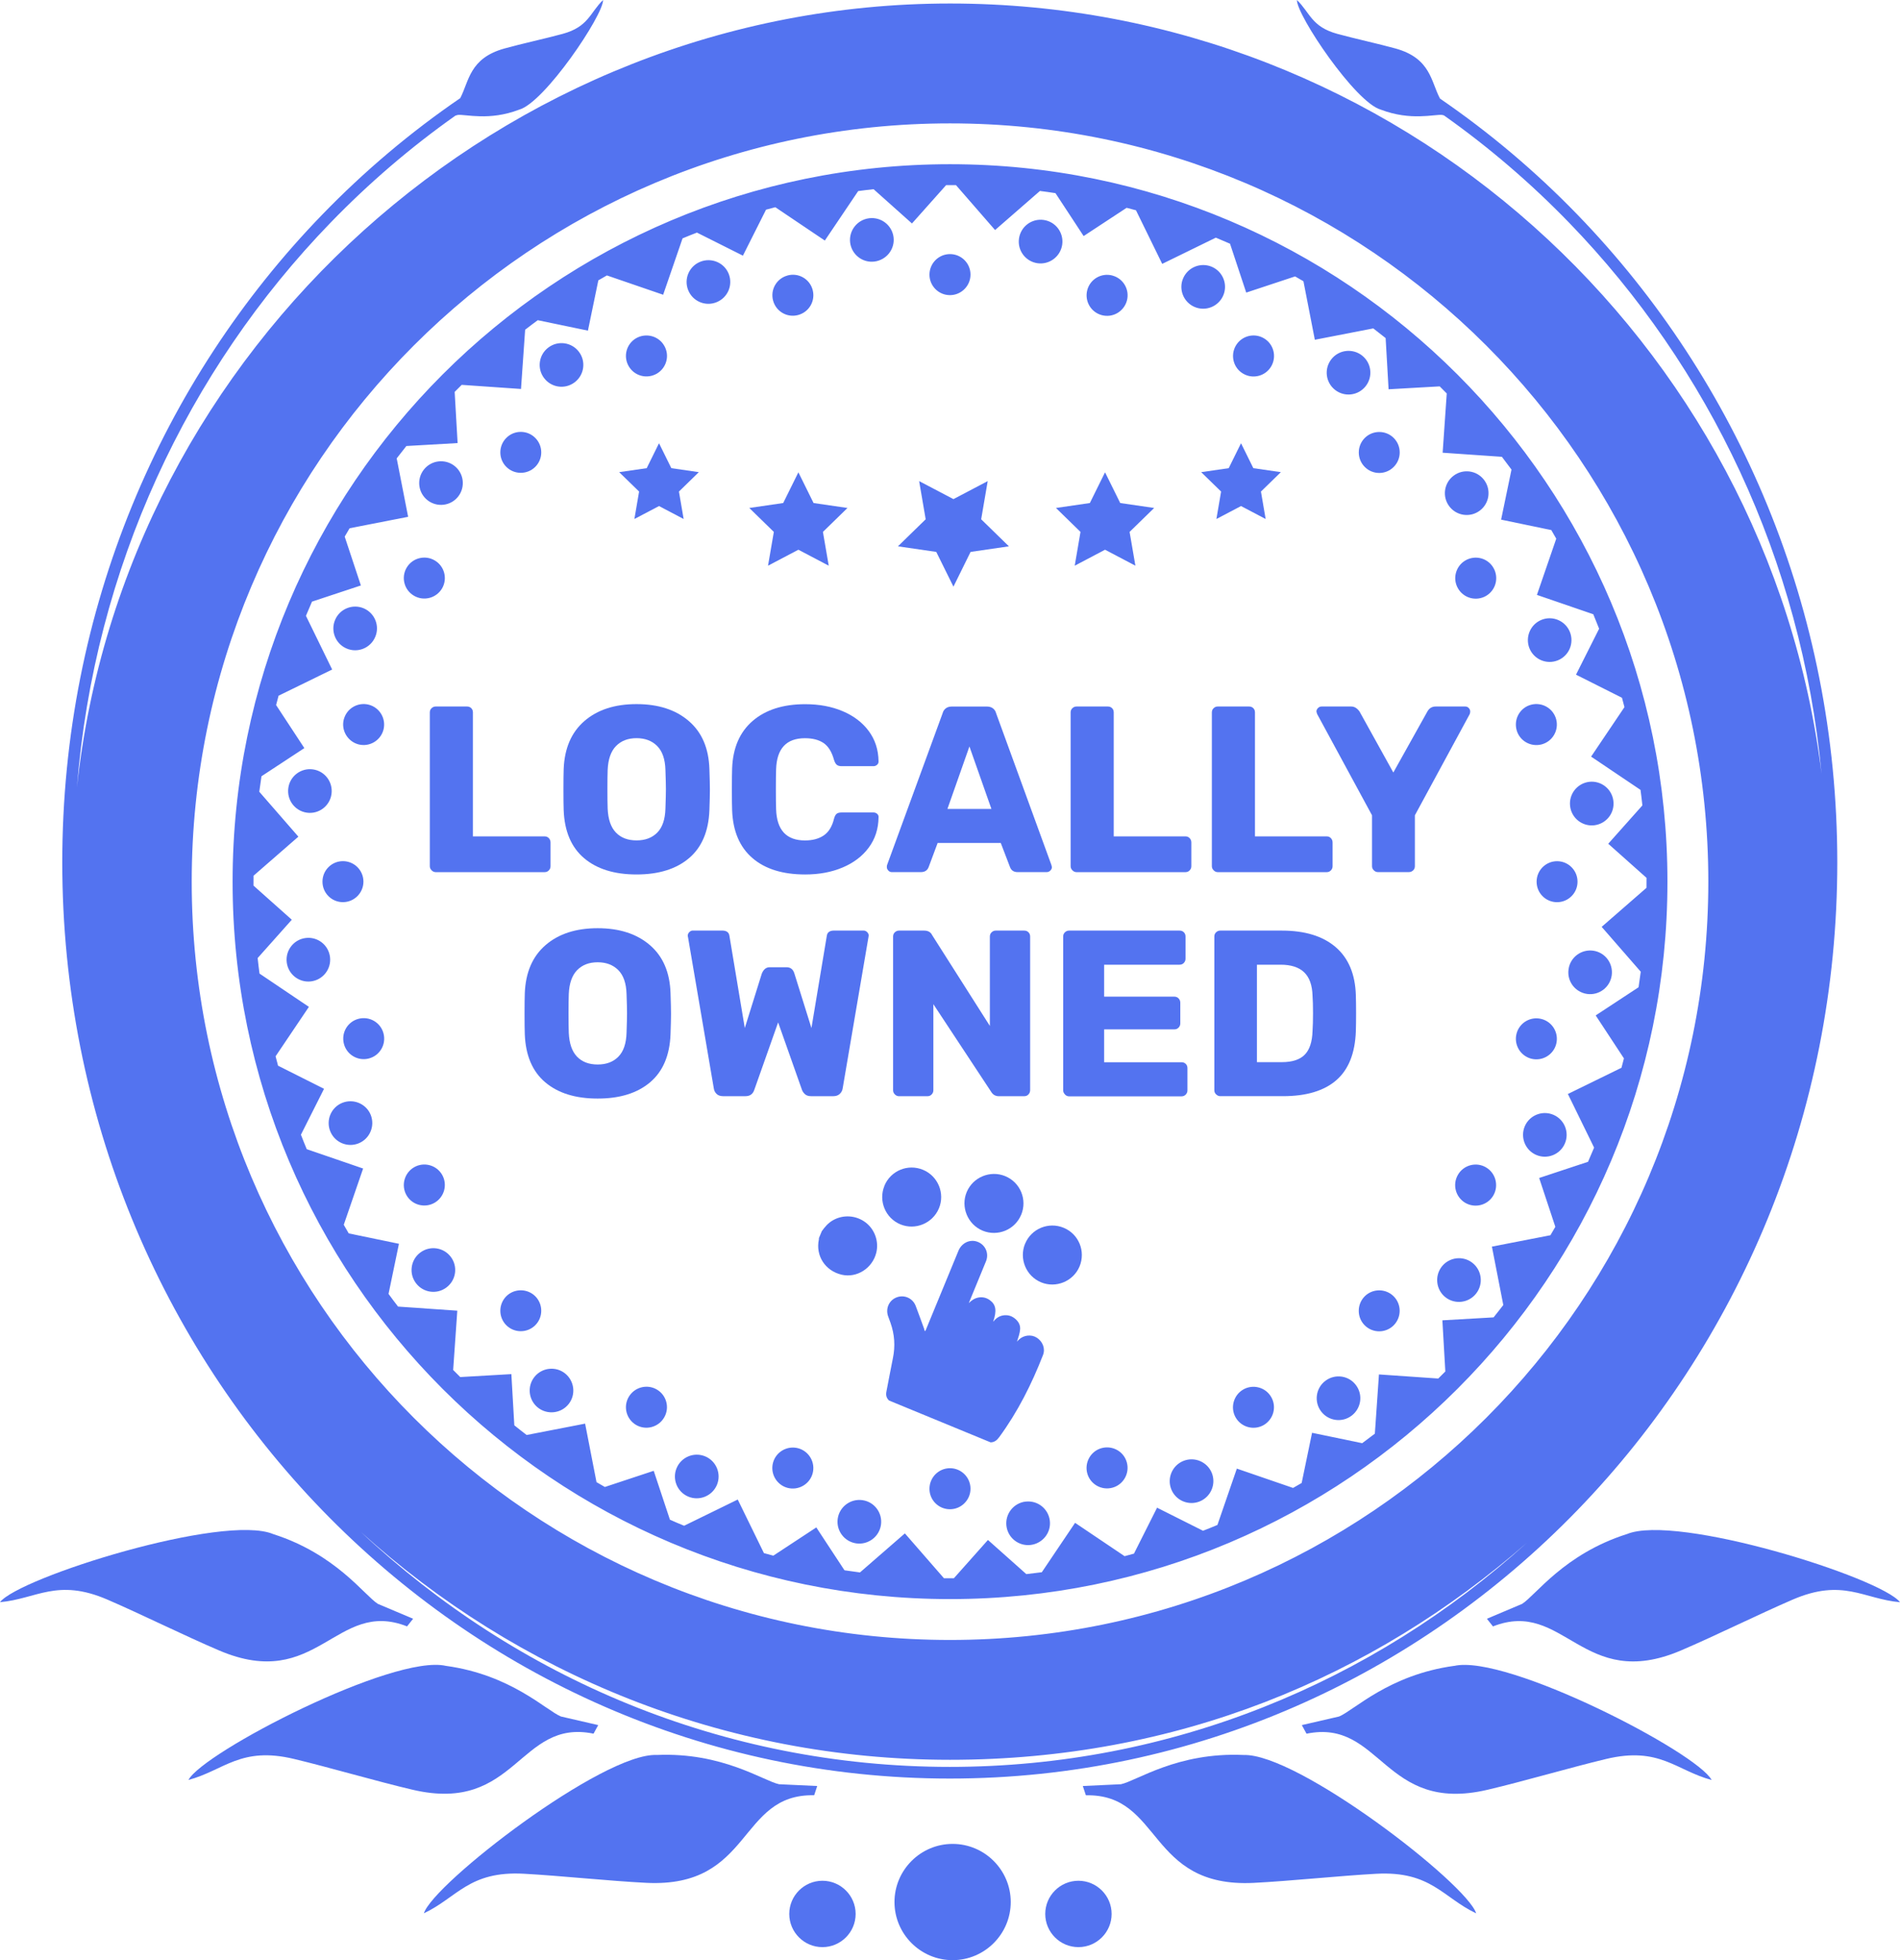
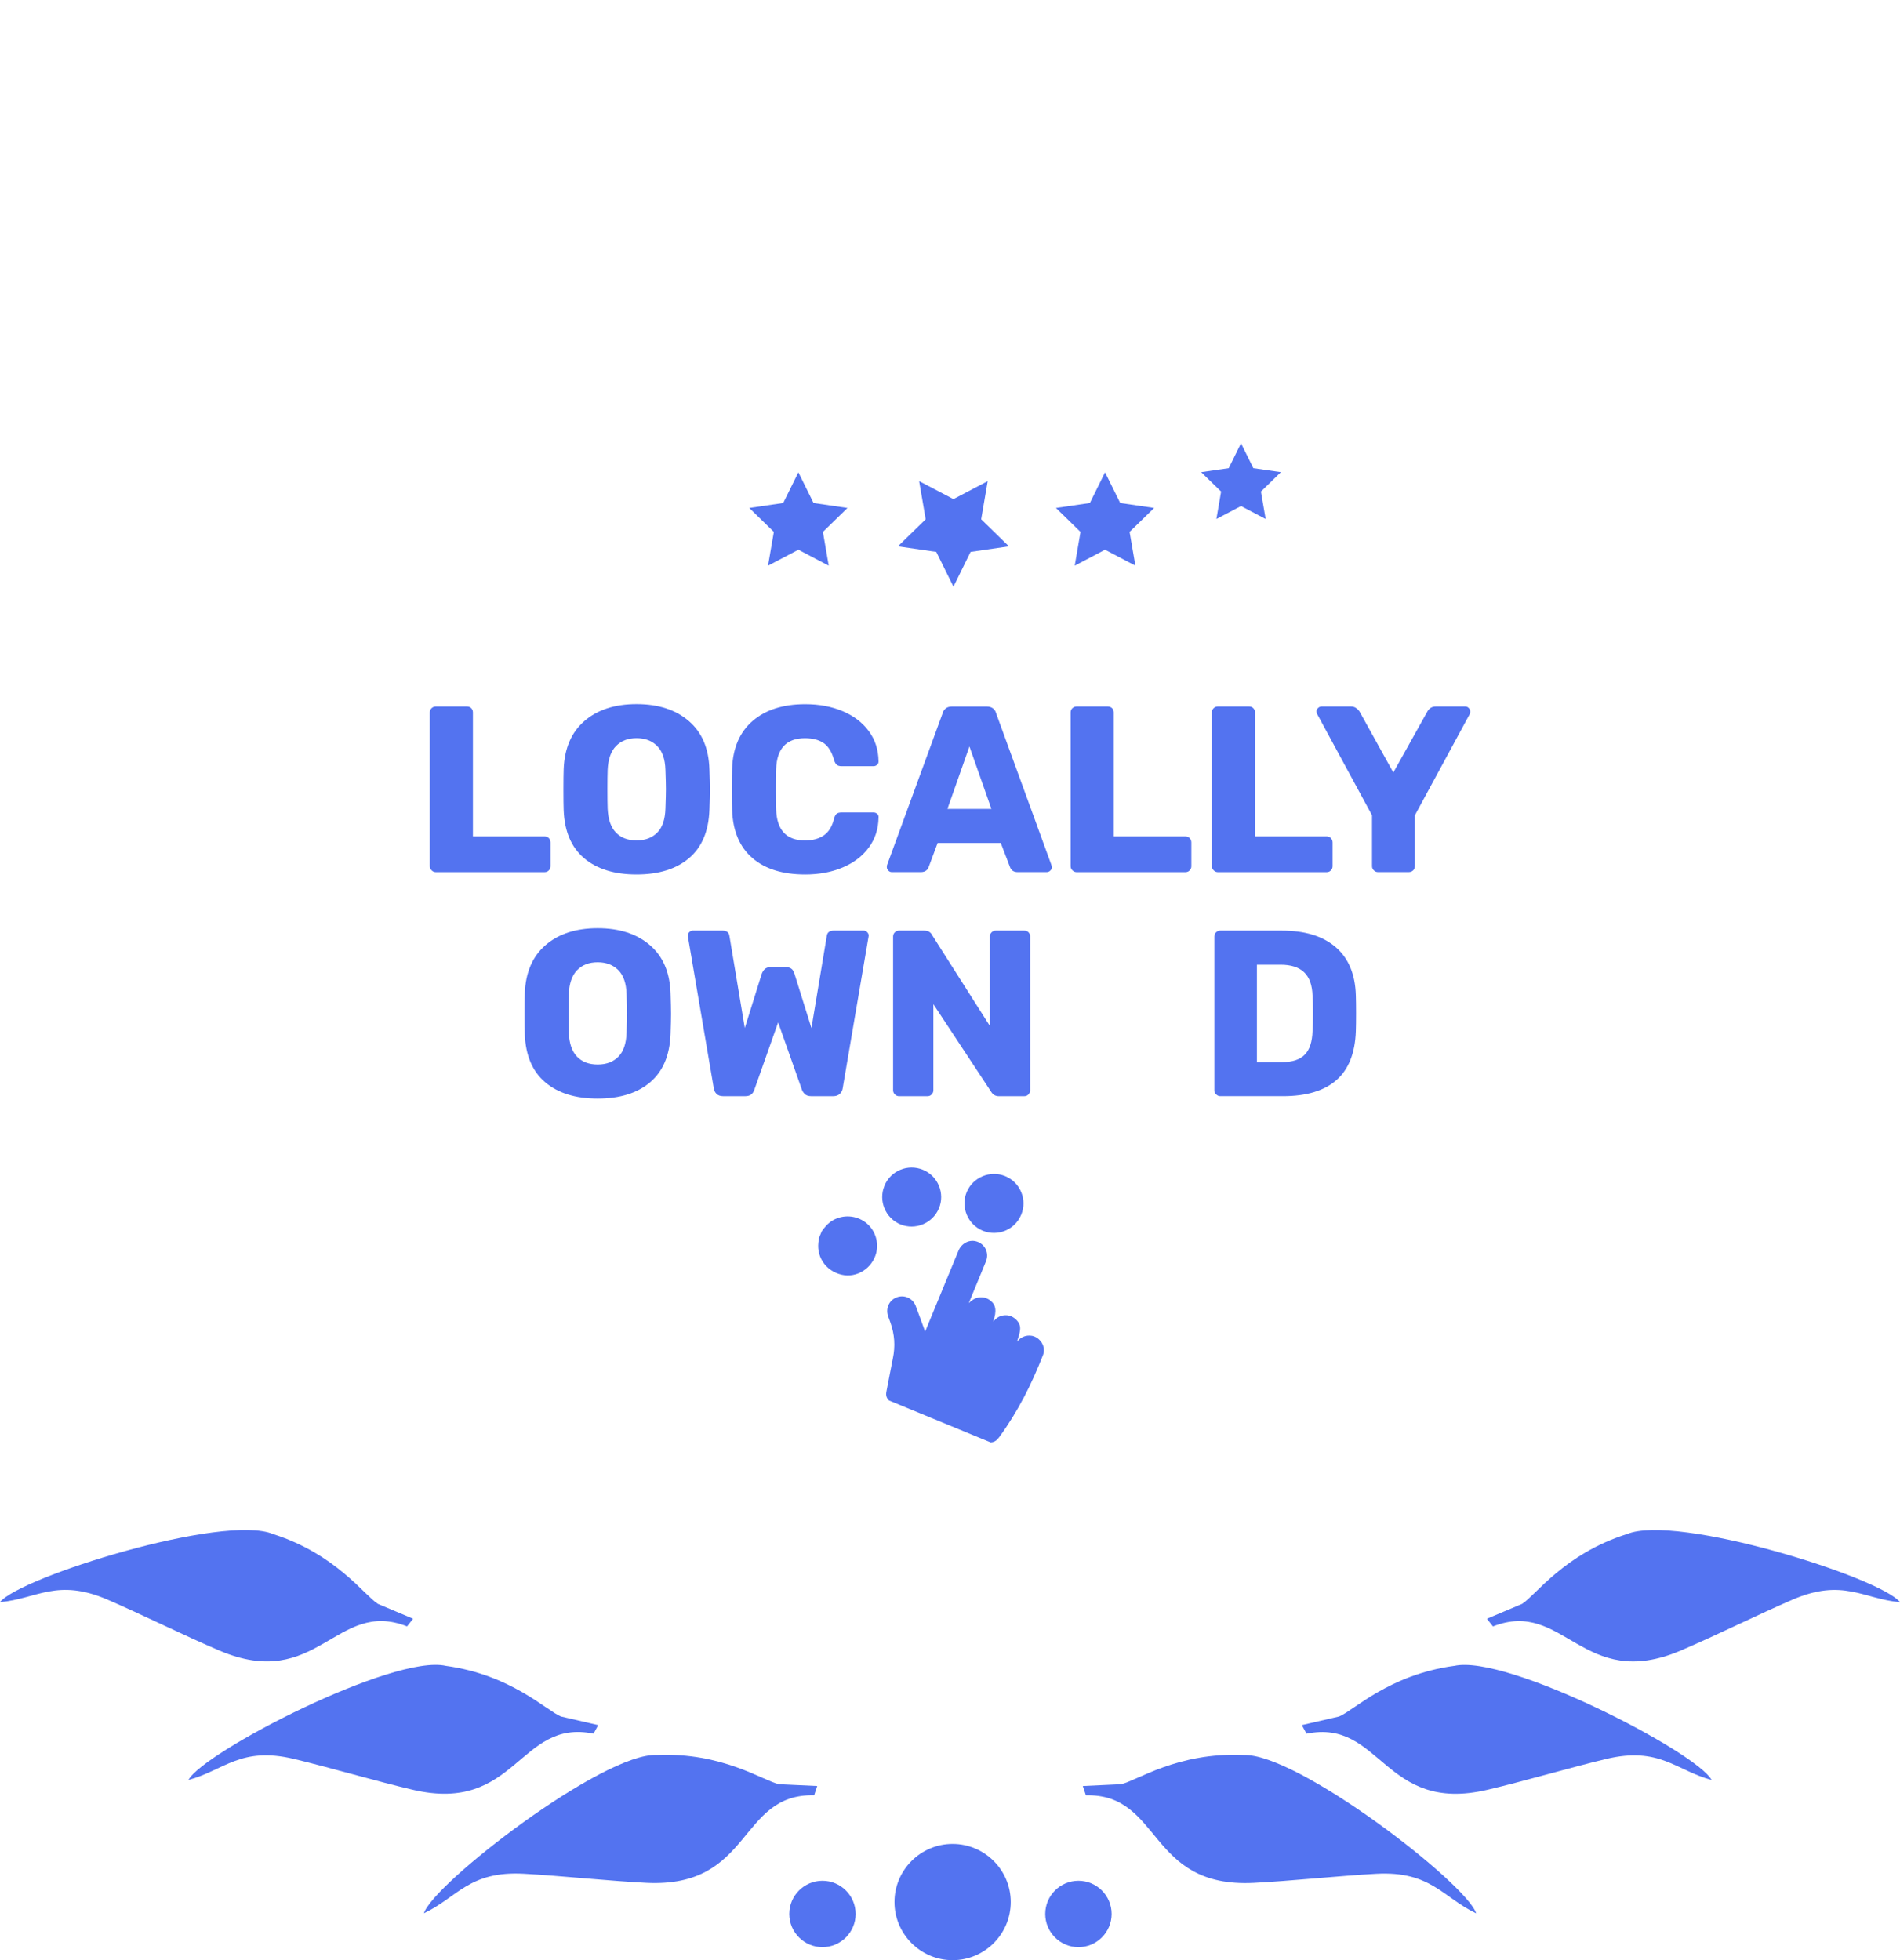
<svg xmlns="http://www.w3.org/2000/svg" id="Layer_1" data-name="Layer 1" viewBox="0 0 476.89 492">
  <defs>
    <style> .cls-1 { fill: #5373f0; } </style>
  </defs>
  <g id="x-LOCALLY_OWNED_Circle2_Black" data-name="x-LOCALLY OWNED Circle2 Black">
    <g id="_Locally_Owned_" data-name="&amp;quot;Locally Owned&amp;quot;">
      <g id="_Locally_" data-name="&amp;quot;Locally&amp;quot;">
        <path class="cls-1" d="m108.33,218.45c-.3-.3-.45-.64-.45-1.04v-38.59c0-.44.15-.79.45-1.07.3-.28.64-.42,1.04-.42h7.84c.43,0,.79.14,1.07.42.28.28.42.63.42,1.07v31.11h17.99c.43,0,.79.15,1.07.45.28.3.42.66.42,1.1v5.94c0,.4-.14.74-.42,1.04-.28.3-.63.45-1.07.45h-27.31c-.4,0-.74-.15-1.04-.45Z" />
        <path class="cls-1" d="m146.59,215.39c-3.21-2.73-4.91-6.75-5.11-12.05-.04-1.15-.06-2.85-.06-5.11s.02-4.02.06-5.17c.2-5.22,1.93-9.25,5.2-12.08,3.27-2.83,7.63-4.25,13.09-4.25s9.84,1.42,13.12,4.25c3.29,2.83,5.01,6.86,5.17,12.08.08,2.3.12,4.02.12,5.17s-.04,2.81-.12,5.11c-.2,5.3-1.9,9.32-5.11,12.05-3.21,2.73-7.6,4.1-13.18,4.1s-9.97-1.37-13.18-4.1Zm18.38-6.41c1.29-1.31,1.97-3.3,2.05-6,.08-2.3.12-3.92.12-4.87,0-1.03-.04-2.65-.12-4.87-.08-2.69-.77-4.69-2.08-6s-3.03-1.96-5.17-1.96-3.85.65-5.14,1.96c-1.29,1.31-1.99,3.31-2.11,6-.04,1.11-.06,2.73-.06,4.87s.02,3.72.06,4.87c.12,2.69.81,4.69,2.08,6,1.27,1.31,2.99,1.96,5.17,1.96s3.91-.65,5.2-1.96Z" />
        <path class="cls-1" d="m188.84,215.36c-3.19-2.75-4.88-6.74-5.08-11.96-.04-1.07-.06-2.81-.06-5.22s.02-4.24.06-5.34c.2-5.15,1.92-9.11,5.17-11.9,3.24-2.79,7.64-4.19,13.18-4.19,3.48,0,6.61.58,9.38,1.75,2.77,1.17,4.96,2.83,6.56,4.99,1.6,2.16,2.42,4.68,2.46,7.57v.12c0,.32-.13.58-.39.8-.26.22-.54.33-.86.33h-8.02c-.52,0-.91-.11-1.19-.33-.28-.22-.52-.62-.71-1.22-.55-2.02-1.42-3.43-2.61-4.25-1.19-.81-2.75-1.22-4.69-1.22-4.67,0-7.09,2.61-7.24,7.84-.04,1.07-.06,2.71-.06,4.93s.02,3.9.06,5.05c.16,5.22,2.57,7.84,7.24,7.84,1.94,0,3.52-.43,4.75-1.28,1.23-.85,2.08-2.25,2.55-4.19.16-.59.38-1,.65-1.22.28-.22.69-.33,1.25-.33h8.02c.36,0,.66.12.92.36.26.24.37.53.33.89-.04,2.89-.86,5.41-2.46,7.57-1.6,2.16-3.79,3.82-6.56,4.99-2.77,1.17-5.9,1.75-9.38,1.75-5.66,0-10.08-1.37-13.27-4.13Z" />
        <path class="cls-1" d="m222.98,218.51c-.26-.26-.39-.54-.39-.86,0-.24.02-.42.06-.53l13.95-38.12c.12-.48.38-.87.77-1.19.4-.32.91-.47,1.54-.47h8.79c.63,0,1.15.16,1.54.47.4.32.65.71.77,1.19l13.89,38.12.12.53c0,.32-.13.6-.39.86-.26.26-.56.39-.92.39h-7.3c-.95,0-1.58-.42-1.9-1.25l-2.32-6.06h-15.85l-2.26,6.06c-.32.83-.97,1.25-1.96,1.25h-7.3c-.32,0-.6-.13-.86-.39Zm25.86-15.47l-5.52-15.68-5.52,15.68h11.04Z" />
        <path class="cls-1" d="m269.17,218.45c-.3-.3-.45-.64-.45-1.04v-38.59c0-.44.15-.79.45-1.07.3-.28.64-.42,1.04-.42h7.84c.43,0,.79.14,1.07.42.28.28.42.63.42,1.07v31.11h17.99c.43,0,.79.15,1.07.45.28.3.42.66.42,1.1v5.94c0,.4-.14.74-.42,1.04-.28.3-.63.45-1.07.45h-27.31c-.4,0-.74-.15-1.04-.45Z" />
        <path class="cls-1" d="m304.62,218.45c-.3-.3-.45-.64-.45-1.04v-38.59c0-.44.15-.79.45-1.07.3-.28.64-.42,1.04-.42h7.84c.43,0,.79.14,1.07.42.28.28.42.63.42,1.07v31.11h17.99c.43,0,.79.15,1.07.45.28.3.42.66.42,1.1v5.94c0,.4-.14.74-.42,1.04-.28.3-.63.45-1.07.45h-27.31c-.4,0-.74-.15-1.04-.45Z" />
        <path class="cls-1" d="m344.82,218.45c-.3-.3-.45-.64-.45-1.04v-12.77l-13.77-25.41c-.12-.36-.18-.57-.18-.65,0-.32.13-.6.39-.86.26-.26.56-.39.92-.39h7.42c.79,0,1.48.42,2.08,1.25l8.49,15.32,8.55-15.32c.47-.83,1.17-1.25,2.08-1.25h7.42c.36,0,.65.13.89.39.24.26.36.54.36.86,0,.2-.04.42-.12.65l-13.77,25.41v12.77c0,.44-.15.79-.45,1.07-.3.28-.66.42-1.1.42h-7.72c-.4,0-.74-.15-1.04-.45Z" />
      </g>
      <g id="_Owned_" data-name="&amp;quot;Owned&amp;quot;">
        <path class="cls-1" d="m136.83,271.64c-3.21-2.73-4.91-6.75-5.11-12.05-.04-1.15-.06-2.85-.06-5.11s.02-4.02.06-5.17c.2-5.22,1.93-9.25,5.2-12.08,3.27-2.83,7.63-4.25,13.09-4.25s9.84,1.42,13.12,4.25c3.29,2.83,5.01,6.86,5.17,12.08.08,2.3.12,4.02.12,5.17s-.04,2.81-.12,5.11c-.2,5.3-1.9,9.32-5.11,12.05-3.21,2.73-7.6,4.1-13.18,4.1s-9.97-1.37-13.18-4.1Zm18.38-6.41c1.29-1.31,1.97-3.3,2.05-6,.08-2.3.12-3.92.12-4.87,0-1.03-.04-2.65-.12-4.87-.08-2.69-.77-4.69-2.08-6-1.31-1.31-3.03-1.96-5.17-1.96s-3.85.65-5.14,1.96c-1.29,1.31-1.99,3.31-2.11,6-.04,1.11-.06,2.73-.06,4.87s.02,3.72.06,4.87c.12,2.69.81,4.69,2.08,6,1.27,1.31,2.99,1.96,5.17,1.96s3.91-.65,5.2-1.96Z" />
        <path class="cls-1" d="m179.87,274.58c-.4-.38-.63-.84-.71-1.4l-6.47-37.94c-.04-.12-.06-.26-.06-.42,0-.32.13-.6.39-.86.26-.26.54-.39.86-.39h7.36c1.11,0,1.72.44,1.84,1.31l3.86,23.16,4.27-13.66c.44-1.07,1.09-1.6,1.96-1.6h4.27c.99,0,1.64.53,1.96,1.6l4.27,13.66,3.86-23.16c.12-.87.73-1.31,1.84-1.31h7.36c.36,0,.66.13.92.39.26.26.39.54.39.86l-.06.42-6.47,37.94c-.08.56-.33,1.02-.74,1.4-.42.38-.94.56-1.57.56h-5.64c-.63,0-1.13-.16-1.48-.47-.36-.32-.61-.67-.77-1.07l-6-16.98-6,16.98c-.36,1.03-1.09,1.54-2.2,1.54h-5.64c-.67,0-1.21-.19-1.6-.56Z" />
        <path class="cls-1" d="m224.61,274.7c-.3-.3-.45-.64-.45-1.04v-38.59c0-.44.15-.79.45-1.07.3-.28.64-.42,1.04-.42h6.29c.99,0,1.66.38,2.02,1.13l14.49,22.8v-22.44c0-.44.15-.79.45-1.07.3-.28.64-.42,1.04-.42h7.13c.43,0,.79.14,1.07.42.28.28.42.63.42,1.07v38.53c0,.44-.14.8-.42,1.1-.28.3-.63.45-1.07.45h-6.35c-.87,0-1.52-.38-1.96-1.13l-14.49-21.97v21.61c0,.4-.14.74-.42,1.04-.28.3-.63.45-1.07.45h-7.13c-.4,0-.74-.15-1.04-.45Z" />
-         <path class="cls-1" d="m267.3,274.7c-.3-.3-.45-.64-.45-1.04v-38.59c0-.44.15-.79.45-1.07.3-.28.64-.42,1.04-.42h27.73c.44,0,.79.14,1.07.42.28.28.42.63.42,1.07v5.58c0,.4-.14.74-.42,1.04-.28.3-.63.45-1.07.45h-18.94v8.02h17.63c.43,0,.79.15,1.07.45.28.3.42.66.42,1.1v5.17c0,.4-.14.74-.42,1.04-.28.3-.63.45-1.07.45h-17.63v8.25h19.42c.44,0,.79.14,1.07.42.28.28.42.63.42,1.07v5.58c0,.4-.14.74-.42,1.04-.28.3-.63.45-1.07.45h-28.2c-.4,0-.74-.15-1.04-.45Z" />
        <path class="cls-1" d="m305.24,274.7c-.3-.3-.45-.64-.45-1.04v-38.59c0-.44.15-.79.45-1.07.3-.28.64-.42,1.04-.42h15.44c5.82,0,10.33,1.39,13.54,4.16,3.21,2.77,4.89,6.79,5.05,12.05.04,1.15.06,2.67.06,4.57s-.02,3.4-.06,4.51c-.2,5.5-1.83,9.59-4.9,12.26-3.07,2.67-7.53,4.01-13.39,4.01h-15.73c-.4,0-.74-.15-1.04-.45Zm16.48-8.1c2.61,0,4.53-.62,5.76-1.87,1.23-1.25,1.88-3.24,1.96-5.97.08-1.15.12-2.63.12-4.45s-.04-3.29-.12-4.39c-.08-2.65-.78-4.61-2.11-5.88-1.33-1.27-3.3-1.9-5.91-1.9h-5.94v24.46h6.23Z" />
      </g>
    </g>
    <g id="_hand_Dots_" data-name="&amp;lt;hand Dots&amp;gt;">
      <g>
        <path class="cls-1" d="m223.18,351.56c-.69-.62-.88-1.38-.69-2.29.56-2.78,1.04-5.57,1.62-8.35.63-3.04.43-6-.61-8.92-.2-.56-.42-1.12-.61-1.68-.66-1.97.32-4.02,2.24-4.71,1.89-.68,3.96.25,4.7,2.16.73,1.9,1.41,3.82,2.11,5.73.07.19.11.38.16.58.06,0,.11-.01.17-.02l.25-.6c2.68-6.5,5.36-13.01,8.04-19.51.81-1.95,2.8-2.93,4.66-2.31,2.06.69,3.09,2.9,2.26,4.94-1.34,3.3-2.71,6.58-4.06,9.87-.09.21-.17.42-.26.63.7-.7,1.47-1.24,2.47-1.41,1.03-.17,1.97.06,2.8.66,1.55,1.11,1.81,2.66.84,5.43.72-.88,1.5-1.43,2.5-1.59,1-.16,1.92.03,2.75.62.96.69,1.6,1.64,1.53,2.81-.07,1.06-.45,2.1-.79,3.15.14-.15.28-.31.43-.46,1.2-1.18,3.11-1.42,4.49-.56,1.53.95,2.24,2.76,1.61,4.38-2.85,7.31-6.34,14.27-11,20.62-.55.75-1.18,1.29-2.16,1.3-8.49-3.5-16.97-6.99-25.46-10.49Z" />
        <path class="cls-1" d="m206.24,309.07c.77-1.1,1.63-2.1,2.82-2.78,2.56-1.47,5.79-1.27,8.18.53,2.32,1.75,3.4,4.79,2.7,7.62-.97,3.91-4.9,6.4-8.69,5.51-4.15-.97-6.6-4.79-5.71-8.88.02-.09,0-.2,0-.29.24-.57.47-1.14.71-1.71Z" />
        <path class="cls-1" d="m256.32,304.88c-1.56,3.79-5.89,5.58-9.68,4.02-3.76-1.56-5.57-5.95-4-9.7,1.57-3.74,5.91-5.53,9.66-3.99,3.79,1.56,5.59,5.89,4.02,9.68Z" />
-         <path class="cls-1" d="m257.3,312.16c1.56-3.77,5.91-5.56,9.69-3.98,3.78,1.57,5.55,5.91,3.97,9.7-1.56,3.73-5.92,5.53-9.66,3.98-3.76-1.56-5.57-5.92-4.01-9.7Z" />
        <path class="cls-1" d="m221.98,297.63c1.57-3.79,5.88-5.58,9.68-4.01,3.78,1.56,5.58,5.93,4,9.69-1.58,3.75-5.9,5.54-9.65,4.01-3.77-1.54-5.58-5.91-4.02-9.68Z" />
      </g>
    </g>
    <g id="_Stars_" data-name="&amp;lt;Stars&amp;gt;">
      <polygon class="cls-1" points="239.31 147.25 243.61 138.53 253.23 137.13 246.27 130.34 247.91 120.76 239.31 125.28 230.7 120.76 232.34 130.34 225.38 137.13 235 138.53 239.31 147.25" />
      <polygon class="cls-1" points="277.36 118.55 281.17 126.26 289.69 127.5 283.52 133.51 284.98 141.99 277.36 137.98 269.75 141.99 271.2 133.51 265.04 127.5 273.55 126.26 277.36 118.55" />
      <polygon class="cls-1" points="311.49 111.25 314.58 117.51 321.49 118.51 316.49 123.38 317.67 130.27 311.49 127.02 305.31 130.27 306.49 123.38 301.49 118.51 308.4 117.51 311.49 111.25" />
      <polygon class="cls-1" points="200.39 118.55 196.58 126.26 188.07 127.5 194.23 133.51 192.77 141.99 200.39 137.98 208.01 141.99 206.55 133.51 212.71 127.5 204.2 126.26 200.39 118.55" />
-       <polygon class="cls-1" points="165.41 111.25 162.32 117.51 155.41 118.51 160.41 123.38 159.23 130.27 165.41 127.02 171.59 130.27 170.41 123.38 175.4 118.51 168.5 117.51 165.41 111.25" />
    </g>
    <g id="Circle_Frame" data-name="Circle Frame">
-       <path class="cls-1" d="m82.83,240.23c-.37-3.01-3.09-5.14-6.1-4.77-2.99.36-5.13,3.1-4.76,6.1.37,2.99,3.09,5.14,6.08,4.77,3.01-.37,5.14-3.1,4.78-6.1Zm-4.28-47.09c-2.99-.42-5.77,1.66-6.18,4.66-.42,2.98,1.65,5.75,4.65,6.18,2.99.42,5.75-1.66,6.18-4.65.42-2.99-1.65-5.77-4.65-6.19Zm7.52,23.03c-2.83,0-5.13,2.3-5.13,5.14s2.3,5.13,5.13,5.13,5.14-2.3,5.14-5.13-2.3-5.14-5.14-5.14Zm6.97,63.69c-1.13-2.79-4.32-4.15-7.12-3.03-2.81,1.13-4.16,4.33-3.03,7.12,1.13,2.81,4.32,4.16,7.12,3.03,2.79-1.13,4.15-4.31,3.03-7.12Zm-1.76-127.15c-2.78-1.18-5.99.12-7.17,2.9-1.19,2.77.11,5.99,2.89,7.17,2.78,1.19,5.99-.11,7.17-2.89,1.19-2.78-.11-5.99-2.89-7.18Zm1.31,24.19c-2.74-.73-5.55.9-6.28,3.63-.73,2.74.9,5.55,3.63,6.3,2.74.73,5.55-.9,6.3-3.63.73-2.75-.9-5.56-3.64-6.3Zm3.65,82.47c-.73-2.74-3.55-4.36-6.28-3.63-2.75.73-4.37,3.55-3.63,6.3.73,2.74,3.55,4.36,6.28,3.63,2.75-.73,4.37-3.55,3.63-6.3Zm14.71,35.51c-1.43-2.46-4.56-3.3-7.02-1.89-2.46,1.42-3.3,4.56-1.89,7.03,1.41,2.45,4.56,3.29,7.02,1.88,2.46-1.43,3.3-4.56,1.89-7.02Zm-1.89-154.23c-2.45-1.43-5.6-.58-7.02,1.88-1.41,2.45-.58,5.6,1.89,7.01,2.45,1.43,5.59.58,7.02-1.87,1.41-2.45.58-5.6-1.89-7.02Zm4.08,174.84c-1.82-2.42-5.25-2.9-7.66-1.08-2.42,1.82-2.9,5.25-1.08,7.66,1.82,2.42,5.25,2.9,7.66,1.08,2.42-1.82,2.9-5.25,1.08-7.66Zm.92-198.55c-2.38-1.86-5.81-1.44-7.68.94-1.86,2.37-1.45,5.81.93,7.68,2.38,1.86,5.82,1.45,7.68-.93,1.86-2.38,1.45-5.82-.93-7.69Zm20.28,208.42c-2-1.99-5.26-1.99-7.26,0-2,2.02-2,5.27,0,7.27,2,2,5.26,2,7.26,0,2-2,2-5.26,0-7.27Zm0-215.44c-2-2.02-5.26-2.02-7.26,0-2,2-2,5.26,0,7.26,2,2,5.26,2,7.26,0,2-2,2-5.26,0-7.26Zm7.45,234.79c-2.37-1.86-5.81-1.44-7.68.94-1.86,2.38-1.44,5.81.93,7.68,2.38,1.86,5.82,1.45,7.69-.93,1.86-2.38,1.44-5.81-.94-7.69Zm3.51-256.39c-1.82-2.42-5.25-2.9-7.66-1.08-2.42,1.82-2.9,5.25-1.08,7.65,1.82,2.42,5.25,2.9,7.66,1.08,2.42-1.82,2.9-5.25,1.08-7.65Zm19.52,260.45c-2.45-1.42-5.6-.58-7.02,1.87-1.43,2.46-.58,5.6,1.87,7.03,2.46,1.42,5.6.58,7.02-1.89,1.43-2.45.58-5.6-1.87-7.01Zm1.87-261.99c-1.41-2.46-4.55-3.3-7.02-1.89-2.45,1.42-3.3,4.56-1.87,7.02,1.41,2.46,4.56,3.3,7.02,1.89,2.45-1.43,3.3-4.56,1.87-7.01Zm10.32,278.79c-2.78-1.18-5.99.12-7.17,2.89-1.19,2.78.11,6,2.89,7.18,2.78,1.18,5.99-.11,7.18-2.89,1.18-2.78-.12-6-2.9-7.18Zm5.87-296.83c-1.13-2.81-4.33-4.15-7.12-3.03-2.81,1.13-4.16,4.32-3.03,7.12,1.13,2.81,4.32,4.16,7.11,3.03,2.81-1.13,4.16-4.31,3.04-7.12Zm17.44,294.78c-2.75-.73-5.57.9-6.3,3.63-.73,2.75.9,5.55,3.63,6.3,2.75.73,5.57-.9,6.3-3.63.73-2.75-.9-5.55-3.63-6.3Zm3.63-290.74c-.73-2.74-3.55-4.36-6.28-3.62-2.75.73-4.37,3.55-3.63,6.28.73,2.75,3.55,4.37,6.28,3.63,2.75-.73,4.37-3.55,3.63-6.3Zm12.5,303.77c-2.99-.42-5.77,1.66-6.19,4.66-.41,2.98,1.66,5.75,4.66,6.18,2.98.42,5.75-1.66,6.18-4.65.42-2.99-1.65-5.77-4.65-6.19Zm7.81-316.98c-.37-3.01-3.1-5.14-6.1-4.78-3.01.37-5.14,3.1-4.78,6.1.37,2.99,3.1,5.14,6.1,4.76,2.99-.37,5.14-3.09,4.78-6.08Zm14.17,308.97c-2.84,0-5.14,2.31-5.14,5.15s2.3,5.13,5.14,5.13,5.14-2.3,5.14-5.13-2.31-5.15-5.14-5.15Zm0-304.74c-2.84,0-5.14,2.31-5.14,5.14s2.3,5.14,5.14,5.14,5.14-2.3,5.14-5.14-2.31-5.14-5.14-5.14Zm25.04,317.89c-.37-3.01-3.09-5.14-6.1-4.77-2.99.37-5.13,3.09-4.76,6.1.37,2.99,3.09,5.13,6.1,4.76,2.99-.37,5.13-3.09,4.76-6.08Zm-1.53-326.46c-2.99-.42-5.77,1.66-6.18,4.66-.42,2.98,1.65,5.75,4.65,6.18,2.99.42,5.75-1.66,6.18-4.65.42-2.99-1.65-5.77-4.65-6.19Zm20.88,311.89c-.73-2.74-3.55-4.36-6.3-3.63-2.74.73-4.36,3.56-3.63,6.3.74,2.74,3.56,4.36,6.3,3.63,2.74-.73,4.36-3.55,3.63-6.3Zm-3.62-297.94c-2.75-.74-5.57.88-6.3,3.62-.73,2.75.9,5.57,3.63,6.3,2.74.74,5.55-.88,6.3-3.63.73-2.74-.9-5.55-3.63-6.28Zm24.94,300.56c-1.13-2.79-4.32-4.16-7.12-3.03-2.81,1.13-4.16,4.32-3.03,7.12,1.13,2.81,4.32,4.16,7.12,3.03,2.79-1.13,4.15-4.32,3.03-7.12Zm-.01-302.76c-2.78-1.18-5.99.12-7.18,2.9-1.18,2.77.12,5.99,2.89,7.17,2.78,1.19,6-.11,7.18-2.89,1.18-2.78-.11-5.99-2.89-7.18Zm14.93,283.7c-1.41-2.46-4.56-3.3-7.02-1.89-2.46,1.41-3.3,4.56-1.89,7.01,1.43,2.46,4.56,3.3,7.03,1.89,2.45-1.43,3.29-4.56,1.87-7.01Zm-1.87-265.77c-2.45-1.42-5.59-.58-7.02,1.89-1.41,2.45-.58,5.6,1.89,7.01,2.45,1.42,5.6.58,7.02-1.87,1.41-2.46.58-5.61-1.89-7.03Zm23.13,262.77c-1.8-2.42-5.23-2.9-7.65-1.08-2.42,1.82-2.9,5.25-1.08,7.66,1.82,2.41,5.25,2.9,7.65,1.08,2.42-1.82,2.9-5.25,1.08-7.66Zm1.52-258.43c-2.38-1.86-5.81-1.45-7.68.93-1.86,2.37-1.45,5.81.93,7.68s5.82,1.45,7.68-.93c1.86-2.38,1.45-5.81-.93-7.68Zm7.96,236.15c-2-2-5.26-2-7.26-.01-2,2.02-2,5.27,0,7.27,2,2,5.26,2,7.26,0,2-2,2-5.26,0-7.26Zm.01-215.46c-2-2-5.26-2-7.26,0-2,2-2,5.26,0,7.26,2,2.02,5.26,2.02,7.26,0,2-2,2-5.26,0-7.26Zm19.75,207.06c-2.37-1.86-5.81-1.44-7.68.93-1.86,2.38-1.44,5.82.93,7.69,2.38,1.86,5.82,1.44,7.69-.94,1.86-2.37,1.44-5.81-.94-7.68Zm2.95-196.5c-1.82-2.42-5.25-2.9-7.66-1.08-2.42,1.82-2.9,5.25-1.08,7.66,1.82,2.42,5.25,2.9,7.66,1.08,2.42-1.82,2.9-5.25,1.08-7.66Zm.44,172.52c-2.45-1.41-5.6-.58-7.02,1.89-1.41,2.45-.58,5.59,1.87,7.02,2.46,1.41,5.6.58,7.03-1.88,1.41-2.46.58-5.61-1.89-7.03Zm1.9-150.46c-1.41-2.45-4.55-3.3-7.02-1.87-2.45,1.41-3.3,4.56-1.87,7.01,1.41,2.45,4.55,3.3,7.02,1.88,2.45-1.42,3.3-4.56,1.87-7.02Zm12.11,113.23c-2.75-.74-5.57.88-6.3,3.63-.73,2.74.9,5.55,3.63,6.3,2.75.73,5.57-.9,6.3-3.64.73-2.74-.9-5.55-3.63-6.28Zm3.63-75.25c-.73-2.74-3.55-4.36-6.3-3.63-2.74.73-4.36,3.55-3.63,6.3.73,2.74,3.55,4.36,6.3,3.63,2.74-.74,4.36-3.56,3.63-6.3Zm-.7,99.29c-2.78-1.18-5.99.11-7.18,2.89-1.18,2.78.12,6,2.9,7.18,2.77,1.18,5.99-.12,7.17-2.89,1.19-2.78-.11-6-2.89-7.18Zm4.14-121.2c-1.13-2.79-4.32-4.16-7.12-3.03-2.79,1.13-4.15,4.33-3.03,7.12,1.13,2.81,4.32,4.16,7.12,3.03,2.81-1.13,4.16-4.31,3.03-7.12Zm-3.21,57.55c-2.84,0-5.14,2.3-5.14,5.14s2.3,5.13,5.13,5.13,5.14-2.3,5.14-5.13-2.3-5.14-5.13-5.14Zm9.06,22.46c-2.99-.41-5.77,1.66-6.18,4.66-.44,2.98,1.65,5.75,4.65,6.18,2.99.42,5.75-1.65,6.18-4.65.42-2.99-1.65-5.77-4.65-6.19Zm5.07-37.6c-.37-2.99-3.09-5.13-6.08-4.77-3.01.38-5.14,3.1-4.78,6.1.37,3.01,3.1,5.14,6.1,4.77,2.99-.37,5.14-3.1,4.76-6.1Zm-10.86,1.32c.37,3.01,3.1,5.14,6.1,4.77,2.99-.37,5.14-3.1,4.76-6.1-.37-2.99-3.09-5.13-6.08-4.77-3.01.38-5.14,3.1-4.78,6.1Zm5.79,36.28c-2.99-.41-5.77,1.66-6.18,4.66-.44,2.98,1.65,5.75,4.65,6.18,2.99.42,5.75-1.65,6.18-4.65.42-2.99-1.65-5.77-4.65-6.19Zm-9.06-22.46c-2.84,0-5.14,2.3-5.14,5.14s2.3,5.13,5.13,5.13,5.14-2.3,5.14-5.13-2.3-5.14-5.13-5.14Zm.18-50.43c2.81-1.13,4.16-4.31,3.03-7.12-1.13-2.79-4.32-4.16-7.12-3.03-2.79,1.13-4.15,4.33-3.03,7.12,1.13,2.81,4.32,4.16,7.12,3.03Zm-1.11,114.08c-2.78-1.18-5.99.11-7.18,2.89-1.18,2.78.12,6,2.9,7.18,2.77,1.18,5.99-.12,7.17-2.89,1.19-2.78-.11-6-2.89-7.18Zm-2.94-92.99c2.74-.74,4.36-3.56,3.63-6.3-.73-2.74-3.55-4.36-6.3-3.63-2.74.73-4.36,3.55-3.63,6.3.73,2.74,3.55,4.36,6.3,3.63Zm3.63,75.23c.73-2.74-.9-5.55-3.63-6.28-2.75-.74-5.57.88-6.3,3.63-.73,2.74.9,5.55,3.63,6.3,2.75.73,5.57-.9,6.3-3.64Zm-22.76-121.39c-2.45,1.41-3.3,4.56-1.87,7.01,1.41,2.45,4.55,3.3,7.02,1.88,2.45-1.42,3.3-4.56,1.87-7.02-1.41-2.45-4.55-3.3-7.02-1.87Zm5.12,152.33c-2.45-1.41-5.6-.58-7.02,1.89-1.41,2.45-.58,5.59,1.87,7.02,2.46,1.41,5.6.58,7.03-1.88,1.41-2.46.58-5.61-1.89-7.03Zm-1.52-164.85c2.42-1.82,2.9-5.25,1.08-7.66-1.82-2.42-5.25-2.9-7.66-1.08-2.42,1.82-2.9,5.25-1.08,7.66,1.82,2.42,5.25,2.9,7.66,1.08Zm-1.86,188.83c-2.37-1.86-5.81-1.44-7.68.93-1.86,2.38-1.44,5.82.93,7.69,2.38,1.86,5.82,1.44,7.69-.94,1.86-2.37,1.44-5.81-.94-7.68Zm-27.01-207.06c-2,2-2,5.26,0,7.26,2,2.02,5.26,2.02,7.26,0,2-2,2-5.26,0-7.26-2-2-5.26-2-7.26,0Zm-.01,215.44c-2,2.02-2,5.27,0,7.27,2,2,5.26,2,7.26,0,2-2,2-5.26,0-7.26-2-2-5.26-2-7.26-.01Zm-7.44-227.53c2.38,1.86,5.82,1.45,7.68-.93,1.86-2.38,1.45-5.81-.93-7.68-2.38-1.86-5.81-1.45-7.68.93-1.86,2.37-1.45,5.81.93,7.68Zm-2.43,248.74c-2.42,1.82-2.9,5.25-1.08,7.66,1.82,2.41,5.25,2.9,7.65,1.08,2.42-1.82,2.9-5.25,1.08-7.66-1.8-2.42-5.23-2.9-7.65-1.08Zm-15.48-261.69c-2.45-1.42-5.59-.58-7.02,1.89-1.41,2.45-.58,5.6,1.89,7.01,2.45,1.42,5.6.58,7.02-1.87,1.41-2.46.58-5.61-1.89-7.03Zm-5.14,263.88c-2.46,1.41-3.3,4.56-1.89,7.01,1.43,2.46,4.56,3.3,7.03,1.89,2.45-1.43,3.29-4.56,1.87-7.01-1.41-2.46-4.56-3.3-7.02-1.89Zm-7.91-281.81c-2.78-1.18-5.99.12-7.18,2.9-1.18,2.77.12,5.99,2.89,7.17,2.78,1.19,6-.11,7.18-2.89,1.18-2.78-.11-5.99-2.89-7.18Zm-7.11,299.73c-2.81,1.13-4.16,4.32-3.03,7.12,1.13,2.81,4.32,4.16,7.12,3.03,2.79-1.13,4.15-4.32,3.03-7.12-1.13-2.79-4.32-4.16-7.12-3.03Zm-17.82-297.53c-2.75-.74-5.57.88-6.3,3.62-.73,2.75.9,5.57,3.63,6.3,2.74.74,5.55-.88,6.3-3.63.73-2.74-.9-5.55-3.63-6.28Zm-2.68,294.31c-2.74.73-4.36,3.56-3.63,6.3.74,2.74,3.56,4.36,6.3,3.63,2.74-.73,4.36-3.55,3.63-6.3-.73-2.74-3.55-4.36-6.3-3.63Zm-14.58-308.26c-2.99-.42-5.77,1.66-6.18,4.66-.42,2.98,1.65,5.75,4.65,6.18,2.99.42,5.75-1.66,6.18-4.65.42-2.99-1.65-5.77-4.65-6.19Zm-4.56,321.69c-2.99.37-5.13,3.09-4.76,6.1.37,2.99,3.09,5.13,6.1,4.76,2.99-.37,5.13-3.09,4.76-6.08-.37-3.01-3.09-5.14-6.1-4.77Zm-18.95-313.12c-2.84,0-5.14,2.31-5.14,5.14s2.3,5.14,5.14,5.14,5.14-2.3,5.14-5.14-2.31-5.14-5.14-5.14Zm0,304.74c-2.84,0-5.14,2.31-5.14,5.15s2.3,5.13,5.14,5.13,5.14-2.3,5.14-5.13-2.31-5.15-5.14-5.15Zm-20.27-313.74c-3.01.37-5.14,3.1-4.78,6.1.37,2.99,3.1,5.14,6.1,4.76,2.99-.37,5.14-3.09,4.78-6.08-.37-3.01-3.1-5.14-6.1-4.78Zm-1.71,321.76c-2.99-.42-5.77,1.66-6.19,4.66-.41,2.98,1.66,5.75,4.66,6.18,2.98.42,5.75-1.66,6.18-4.65.42-2.99-1.65-5.77-4.65-6.19Zm-18.78-307.39c-2.75.73-4.37,3.55-3.63,6.28.73,2.75,3.55,4.37,6.28,3.63,2.75-.73,4.37-3.55,3.63-6.3-.73-2.74-3.55-4.36-6.28-3.62Zm2.65,294.36c-2.75-.73-5.57.9-6.3,3.63-.73,2.75.9,5.55,3.63,6.3,2.75.73,5.57-.9,6.3-3.63.73-2.75-.9-5.55-3.63-6.3Zm-24.56-297.81c-2.81,1.13-4.16,4.32-3.03,7.12,1.13,2.81,4.32,4.16,7.11,3.03,2.81-1.13,4.16-4.31,3.04-7.12-1.13-2.81-4.33-4.15-7.12-3.03Zm1.25,299.86c-2.78-1.18-5.99.12-7.17,2.89-1.19,2.78.11,6,2.89,7.18,2.78,1.18,5.99-.11,7.18-2.89,1.18-2.78-.12-6-2.9-7.18Zm-17.33-280.68c-2.45,1.42-3.3,4.56-1.87,7.02,1.41,2.46,4.56,3.3,7.02,1.89,2.45-1.43,3.3-4.56,1.87-7.01-1.41-2.46-4.55-3.3-7.02-1.89Zm5.14,263.88c-2.45-1.42-5.6-.58-7.02,1.87-1.43,2.46-.58,5.6,1.87,7.03,2.46,1.42,5.6.58,7.02-1.89,1.43-2.45.58-5.6-1.87-7.01Zm-27.19-261.53c-2.42,1.82-2.9,5.25-1.08,7.65,1.82,2.42,5.25,2.9,7.66,1.08,2.42-1.82,2.9-5.25,1.08-7.65-1.82-2.42-5.25-2.9-7.66-1.08Zm4.15,257.48c-2.37-1.86-5.81-1.44-7.68.94-1.86,2.38-1.44,5.81.93,7.68,2.38,1.86,5.82,1.45,7.69-.93,1.86-2.38,1.44-5.81-.94-7.69Zm-7.45-227.53c2-2,2-5.26,0-7.26-2-2.02-5.26-2.02-7.26,0-2,2-2,5.26,0,7.26,2,2,5.26,2,7.26,0Zm0,208.18c-2-1.99-5.26-1.99-7.26,0-2,2.02-2,5.27,0,7.27,2,2,5.26,2,7.26,0,2-2,2-5.26,0-7.27Zm-20.28-208.42c-2.38-1.86-5.81-1.44-7.68.94-1.86,2.37-1.45,5.81.93,7.68,2.38,1.86,5.82,1.45,7.68-.93,1.86-2.38,1.45-5.82-.93-7.69Zm-8.58,197.46c-2.42,1.82-2.9,5.25-1.08,7.66,1.82,2.42,5.25,2.9,7.66,1.08,2.42-1.82,2.9-5.25,1.08-7.66-1.82-2.42-5.25-2.9-7.66-1.08Zm-1.54-164.86c2.45,1.43,5.59.58,7.02-1.87,1.41-2.45.58-5.6-1.89-7.02-2.45-1.43-5.6-.58-7.02,1.88-1.41,2.45-.58,5.6,1.89,7.01Zm5.13,152.35c2.46-1.43,3.3-4.56,1.89-7.02-1.43-2.46-4.56-3.3-7.02-1.89-2.46,1.42-3.3,4.56-1.89,7.03,1.41,2.45,4.56,3.29,7.02,1.88Zm-19.11-46.16c-2.75.73-4.37,3.55-3.63,6.3.73,2.74,3.55,4.36,6.28,3.63,2.75-.73,4.37-3.55,3.63-6.3-.73-2.74-3.55-4.36-6.28-3.63Zm-3.66-75.21c-.73,2.74.9,5.55,3.63,6.3,2.74.73,5.55-.9,6.3-3.63.73-2.75-.9-5.56-3.64-6.3-2.74-.73-5.55.9-6.28,3.63Zm.7-17.76c2.78,1.19,5.99-.11,7.17-2.89,1.19-2.78-.11-5.99-2.89-7.18-2.78-1.18-5.99.12-7.17,2.9-1.19,2.77.11,5.99,2.89,7.17Zm-1.08,114.05c-2.81,1.13-4.16,4.33-3.03,7.12,1.13,2.81,4.32,4.16,7.12,3.03,2.79-1.13,4.15-4.31,3.03-7.12-1.13-2.79-4.32-4.15-7.12-3.03Zm.15-60.66c-2.83,0-5.13,2.3-5.13,5.14s2.3,5.13,5.13,5.13,5.14-2.3,5.14-5.13-2.3-5.14-5.14-5.14Zm-9.05-12.19c2.99.42,5.75-1.66,6.18-4.65.42-2.99-1.65-5.77-4.65-6.19-2.99-.42-5.77,1.66-6.18,4.66-.42,2.98,1.65,5.75,4.65,6.18Zm5.81,36.26c-.37-3.01-3.09-5.14-6.1-4.77-2.99.36-5.13,3.1-4.76,6.1.37,2.99,3.09,5.14,6.08,4.77,3.01-.37,5.14-3.1,4.78-6.1ZM395.93,53.88c-10.51-10.85-22.06-20.61-34.49-29.13-2.29-4.24-2.28-10.1-11.14-12.57-4.39-1.21-10.28-2.49-14.64-3.68-6.51-1.78-6.86-5.36-10.14-8.5-.06,3.86,14.68,25.73,21.05,27.52,7.58,2.89,13.44,1.12,15.41,1.33l.45.12c11.27,7.97,21.79,17,31.42,26.94,35.03,36.16,58.28,84.49,63.35,138.32C443.78,85.52,350.68.88,238.45.88S31.17,87.3,19.31,197.63c4.39-55.19,27.87-104.79,63.64-141.72,9.61-9.93,20.11-18.94,31.36-26.89l.6-.17c1.97-.21,7.84,1.56,15.41-1.33,6.37-1.79,21.1-23.66,21.05-27.52-3.28,3.14-3.62,6.72-10.14,8.5-4.36,1.19-10.26,2.46-14.64,3.68-8.78,2.44-8.85,8.22-11.08,12.46-12.49,8.54-24.09,18.35-34.64,29.24C40.56,95.49,15.63,152.98,15.63,216.46s24.92,120.97,65.24,162.59c40.31,41.62,96.01,67.37,157.53,67.37s117.21-25.75,157.53-67.37c40.3-41.62,65.22-99.1,65.22-162.59s-24.92-120.97-65.22-162.58Zm-157.53,389.61c-56.92,0-108.78-22.33-147.83-58.98,39.16,35.51,91.07,57.2,147.87,57.2s106-20.56,144.76-54.44c-38.67,34.99-89.35,56.22-144.81,56.22Zm.05-31.86c-105.12,0-190.33-85.22-190.33-190.33S133.32,30.97,238.45,30.97s190.33,85.21,190.33,190.33-85.22,190.33-190.33,190.33Zm155.64-209.29c.37,3.01,3.1,5.14,6.1,4.77,2.99-.37,5.14-3.1,4.76-6.1-.37-2.99-3.09-5.13-6.08-4.77-3.01.38-5.14,3.1-4.78,6.1Zm-.39,40.94c-.44,2.98,1.65,5.75,4.65,6.18,2.99.42,5.75-1.65,6.18-4.65.42-2.99-1.65-5.77-4.65-6.19-2.99-.41-5.77,1.66-6.18,4.66Zm2.25-21.98c0-2.84-2.3-5.14-5.13-5.14s-5.14,2.3-5.14,5.14,2.3,5.13,5.13,5.13,5.14-2.3,5.14-5.13Zm-4.95-55.57c2.81-1.13,4.16-4.31,3.03-7.12-1.13-2.79-4.32-4.16-7.12-3.03-2.79,1.13-4.15,4.33-3.03,7.12,1.13,2.81,4.32,4.16,7.12,3.03Zm-1.11,114.08c-2.78-1.18-5.99.11-7.18,2.89-1.18,2.78.12,6,2.9,7.18,2.77,1.18,5.99-.12,7.17-2.89,1.19-2.78-.11-6-2.89-7.18Zm-2.94-92.99c2.74-.74,4.36-3.56,3.63-6.3-.73-2.74-3.55-4.36-6.3-3.63-2.74.73-4.36,3.55-3.63,6.3.73,2.74,3.55,4.36,6.3,3.63Zm-2.66,78.88c2.75.73,5.57-.9,6.3-3.64.73-2.74-.9-5.55-3.63-6.28-2.75-.74-5.57.88-6.3,3.63-.73,2.74.9,5.55,3.63,6.3Zm-16.46-125.04c-2.45,1.41-3.3,4.56-1.87,7.01,1.41,2.45,4.55,3.3,7.02,1.88,2.45-1.42,3.3-4.56,1.87-7.02-1.41-2.45-4.55-3.3-7.02-1.87Zm5.12,152.33c-2.45-1.41-5.6-.58-7.02,1.89-1.41,2.45-.58,5.59,1.87,7.02,2.46,1.41,5.6.58,7.03-1.88,1.41-2.46.58-5.61-1.89-7.03Zm-1.52-164.85c2.42-1.82,2.9-5.25,1.08-7.66-1.82-2.42-5.25-2.9-7.66-1.08-2.42,1.82-2.9,5.25-1.08,7.66,1.82,2.42,5.25,2.9,7.66,1.08Zm-8.61,197.45c2.38,1.86,5.82,1.44,7.69-.94,1.86-2.37,1.44-5.81-.94-7.68-2.37-1.86-5.81-1.44-7.68.93-1.86,2.38-1.44,5.82.93,7.69ZM238.45,41.22c-99.45,0-180.07,80.63-180.07,180.09s80.62,180.06,180.07,180.06,180.07-80.61,180.07-180.06S337.9,41.22,238.45,41.22Zm140.93,76.63l-2.61,12.58,12.6,2.62c.42.71.84,1.43,1.24,2.16l-4.85,14.11,14.15,4.86c.5,1.2.98,2.42,1.46,3.63l-5.8,11.53,11.54,5.8c.21.78.42,1.56.62,2.35l-8.37,12.42,12.4,8.35c.18,1.3.33,2.59.47,3.9l-8.57,9.62,9.61,8.56c0,.82,0,1.66-.01,2.5l-11.25,9.8,9.81,11.26c-.18,1.31-.35,2.61-.55,3.9l-10.76,7.07,7.09,10.79c-.2.78-.41,1.57-.62,2.35l-13.45,6.58,6.58,13.46c-.5,1.19-1,2.38-1.52,3.56l-12.27,4.06,4.06,12.26c-.4.71-.81,1.4-1.23,2.11l-14.69,2.86,2.86,14.66c-.8,1.05-1.62,2.07-2.44,3.1l-12.85.74.74,12.84c-.59.59-1.18,1.18-1.78,1.77l-14.88-1.03-1.03,14.87c-1.05.81-2.11,1.6-3.18,2.39l-12.58-2.61-2.61,12.6c-.72.41-1.44.83-2.16,1.24l-14.11-4.85-4.87,14.14c-1.2.51-2.41.99-3.62,1.46l-11.53-5.79-5.8,11.53c-.78.22-1.57.42-2.35.64l-12.43-8.37-8.35,12.4c-1.3.17-2.59.33-3.89.47l-9.63-8.57-8.55,9.61c-.84,0-1.66,0-2.5-.01l-9.8-11.25-11.27,9.8c-1.3-.17-2.59-.35-3.89-.54l-7.07-10.76-10.79,7.09c-.79-.2-1.57-.41-2.36-.64l-6.57-13.45-13.46,6.58c-1.2-.48-2.38-.99-3.56-1.52l-4.07-12.27-12.26,4.06c-.71-.4-1.4-.8-2.1-1.21l-2.86-14.69-14.67,2.85c-1.04-.79-2.08-1.6-3.1-2.43l-.74-12.85-12.83.74c-.6-.59-1.19-1.19-1.78-1.78l1.04-14.88-14.87-1.03c-.81-1.05-1.62-2.11-2.39-3.18l2.61-12.58-12.6-2.61c-.42-.72-.84-1.44-1.25-2.16l4.86-14.12-14.15-4.86c-.5-1.2-.99-2.41-1.46-3.63l5.8-11.52-11.54-5.8c-.21-.78-.42-1.57-.62-2.36l8.36-12.41-12.39-8.35c-.18-1.3-.33-2.59-.47-3.9l8.57-9.62-9.61-8.56c0-.83,0-1.66.01-2.49l11.25-9.8-9.81-11.27c.17-1.3.35-2.59.55-3.89l10.76-7.07-7.09-10.8c.2-.78.41-1.57.62-2.35l13.45-6.57-6.58-13.48c.5-1.19,1-2.38,1.52-3.56l12.27-4.06-4.06-12.26c.4-.71.81-1.4,1.23-2.1l14.69-2.87-2.87-14.67c.8-1.05,1.62-2.08,2.43-3.1l12.86-.74-.74-12.84,1.77-1.77,14.88,1.03,1.04-14.87c1.04-.81,2.1-1.6,3.17-2.39l12.59,2.62,2.61-12.62c.72-.42,1.43-.84,2.15-1.24l14.12,4.85,4.87-14.15c1.19-.5,2.39-.98,3.61-1.45l11.54,5.79,5.8-11.54c.78-.21,1.56-.42,2.33-.62l12.43,8.37,8.37-12.42c1.29-.18,2.57-.33,3.87-.47l9.63,8.6,8.57-9.62h2.48l9.81,11.27,11.26-9.81c1.31.16,2.61.35,3.9.55l7.07,10.77,10.79-7.09c.79.2,1.57.41,2.35.62l6.58,13.45,13.46-6.58c1.19.5,2.38,1,3.56,1.52l4.07,12.27,12.26-4.06c.7.4,1.4.81,2.1,1.21l2.86,14.69,14.67-2.85c1.04.8,2.08,1.62,3.1,2.43l.74,12.85,12.83-.73c.59.59,1.19,1.18,1.77,1.78l-1.03,14.87,14.87,1.03c.81,1.06,1.6,2.11,2.39,3.18Zm-36.82-7.92c-2,2-2,5.26,0,7.26,2,2.02,5.26,2.02,7.26,0,2-2,2-5.26,0-7.26-2-2-5.26-2-7.26,0Zm-.01,215.44c-2,2.02-2,5.27,0,7.27,2,2,5.26,2,7.26,0,2-2,2-5.26,0-7.26-2-2-5.26-2-7.26-.01Zm-7.44-227.53c2.38,1.86,5.82,1.45,7.68-.93,1.86-2.38,1.45-5.81-.93-7.68-2.38-1.86-5.81-1.45-7.68.93-1.86,2.37-1.45,5.81.93,7.68Zm-2.43,248.74c-2.42,1.82-2.9,5.25-1.08,7.66,1.82,2.41,5.25,2.9,7.65,1.08,2.42-1.82,2.9-5.25,1.08-7.66-1.8-2.42-5.23-2.9-7.65-1.08Zm-15.48-261.69c-2.45-1.42-5.59-.58-7.02,1.89-1.41,2.45-.58,5.6,1.89,7.01,2.45,1.42,5.6.58,7.02-1.87,1.41-2.46.58-5.61-1.89-7.03Zm-5.14,263.88c-2.46,1.41-3.3,4.56-1.89,7.01,1.43,2.46,4.56,3.3,7.03,1.89,2.45-1.43,3.29-4.56,1.87-7.01-1.41-2.46-4.56-3.3-7.02-1.89Zm-7.91-281.81c-2.78-1.18-5.99.12-7.18,2.9-1.18,2.77.12,5.99,2.89,7.17,2.78,1.19,6-.11,7.18-2.89,1.18-2.78-.11-5.99-2.89-7.18Zm-7.11,299.73c-2.81,1.13-4.16,4.32-3.03,7.12,1.13,2.81,4.32,4.16,7.12,3.03,2.79-1.13,4.15-4.32,3.03-7.12-1.13-2.79-4.32-4.16-7.12-3.03Zm-17.82-297.53c-2.75-.74-5.57.88-6.3,3.62-.73,2.75.9,5.57,3.63,6.3,2.74.74,5.55-.88,6.3-3.63.73-2.74-.9-5.55-3.63-6.28Zm-2.68,294.31c-2.74.73-4.36,3.56-3.63,6.3.74,2.74,3.56,4.36,6.3,3.63,2.74-.73,4.36-3.55,3.63-6.3-.73-2.74-3.55-4.36-6.3-3.63Zm-14.58-308.26c-2.99-.42-5.77,1.66-6.18,4.66-.42,2.98,1.65,5.75,4.65,6.18,2.99.42,5.75-1.66,6.18-4.65.42-2.99-1.65-5.77-4.65-6.19Zm-4.56,321.69c-2.99.37-5.13,3.09-4.76,6.1.37,2.99,3.09,5.13,6.1,4.76,2.99-.37,5.13-3.09,4.76-6.08-.37-3.01-3.09-5.14-6.1-4.77Zm-18.95-313.12c-2.84,0-5.14,2.31-5.14,5.14s2.3,5.14,5.14,5.14,5.14-2.3,5.14-5.14-2.31-5.14-5.14-5.14Zm0,304.74c-2.84,0-5.14,2.31-5.14,5.15s2.3,5.13,5.14,5.13,5.14-2.3,5.14-5.13-2.31-5.15-5.14-5.15Zm-20.27-313.74c-3.01.37-5.14,3.1-4.78,6.1.37,2.99,3.1,5.14,6.1,4.76,2.99-.37,5.14-3.09,4.78-6.08-.37-3.01-3.1-5.14-6.1-4.78Zm-1.71,321.76c-2.99-.42-5.77,1.66-6.19,4.66-.41,2.98,1.66,5.75,4.66,6.18,2.98.42,5.75-1.66,6.18-4.65.42-2.99-1.65-5.77-4.65-6.19Zm-18.78-307.39c-2.75.73-4.37,3.55-3.63,6.28.73,2.75,3.55,4.37,6.28,3.63,2.75-.73,4.37-3.55,3.63-6.3-.73-2.74-3.55-4.36-6.28-3.62Zm2.65,294.36c-2.75-.73-5.57.9-6.3,3.63-.73,2.75.9,5.55,3.63,6.3,2.75.73,5.57-.9,6.3-3.63.73-2.75-.9-5.55-3.63-6.3Zm-24.56-297.81c-2.81,1.13-4.16,4.32-3.03,7.12,1.13,2.81,4.32,4.16,7.11,3.03,2.81-1.13,4.16-4.31,3.04-7.12-1.13-2.81-4.33-4.15-7.12-3.03Zm1.25,299.86c-2.78-1.18-5.99.12-7.17,2.89-1.19,2.78.11,6,2.89,7.18,2.78,1.18,5.99-.11,7.18-2.89,1.18-2.78-.12-6-2.9-7.18Zm-17.33-280.68c-2.45,1.42-3.3,4.56-1.87,7.02,1.41,2.46,4.56,3.3,7.02,1.89,2.45-1.43,3.3-4.56,1.87-7.01-1.41-2.46-4.55-3.3-7.02-1.89Zm5.14,263.88c-2.45-1.42-5.6-.58-7.02,1.87-1.43,2.46-.58,5.6,1.87,7.03,2.46,1.42,5.6.58,7.02-1.89,1.43-2.45.58-5.6-1.87-7.01Zm-27.19-261.53c-2.42,1.82-2.9,5.25-1.08,7.65,1.82,2.42,5.25,2.9,7.66,1.08,2.42-1.82,2.9-5.25,1.08-7.65-1.82-2.42-5.25-2.9-7.66-1.08Zm4.15,257.48c-2.37-1.86-5.81-1.44-7.68.94-1.86,2.38-1.44,5.81.93,7.68,2.38,1.86,5.82,1.45,7.69-.93,1.86-2.38,1.44-5.81-.94-7.69Zm-7.45-227.53c2-2,2-5.26,0-7.26-2-2.02-5.26-2.02-7.26,0-2,2-2,5.26,0,7.26,2,2,5.26,2,7.26,0Zm0,208.18c-2-1.99-5.26-1.99-7.26,0-2,2.02-2,5.27,0,7.27,2,2,5.26,2,7.26,0,2-2,2-5.26,0-7.27Zm-20.28-208.42c-2.38-1.86-5.81-1.44-7.68.94-1.86,2.37-1.45,5.81.93,7.68,2.38,1.86,5.82,1.45,7.68-.93,1.86-2.38,1.45-5.82-.93-7.69Zm-8.58,197.46c-2.42,1.82-2.9,5.25-1.08,7.66,1.82,2.42,5.25,2.9,7.66,1.08,2.42-1.82,2.9-5.25,1.08-7.66-1.82-2.42-5.25-2.9-7.66-1.08Zm-1.54-164.86c2.45,1.43,5.59.58,7.02-1.87,1.41-2.45.58-5.6-1.89-7.02-2.45-1.43-5.6-.58-7.02,1.88-1.41,2.45-.58,5.6,1.89,7.01Zm5.13,152.35c2.46-1.43,3.3-4.56,1.89-7.02-1.43-2.46-4.56-3.3-7.02-1.89-2.46,1.42-3.3,4.56-1.89,7.03,1.41,2.45,4.56,3.29,7.02,1.88Zm-19.11-46.16c-2.75.73-4.37,3.55-3.63,6.3.73,2.74,3.55,4.36,6.28,3.63,2.75-.73,4.37-3.55,3.63-6.3-.73-2.74-3.55-4.36-6.28-3.63Zm-3.66-75.21c-.73,2.74.9,5.55,3.63,6.3,2.74.73,5.55-.9,6.3-3.63.73-2.75-.9-5.56-3.64-6.3-2.74-.73-5.55.9-6.28,3.63Zm.7-17.76c2.78,1.19,5.99-.11,7.17-2.89,1.19-2.78-.11-5.99-2.89-7.18-2.78-1.18-5.99.12-7.17,2.9-1.19,2.77.11,5.99,2.89,7.17Zm-1.08,114.05c-2.81,1.13-4.16,4.33-3.03,7.12,1.13,2.81,4.32,4.16,7.12,3.03,2.79-1.13,4.15-4.31,3.03-7.12-1.13-2.79-4.32-4.15-7.12-3.03Zm-4.98-55.52c0,2.83,2.3,5.13,5.13,5.13s5.14-2.3,5.14-5.13-2.3-5.14-5.14-5.14-5.13,2.3-5.13,5.14Zm2.25-21.98c.42-2.99-1.65-5.77-4.65-6.19-2.99-.42-5.77,1.66-6.18,4.66-.42,2.98,1.65,5.75,4.65,6.18,2.99.42,5.75-1.66,6.18-4.65Zm-.37,40.9c-.37-3.01-3.09-5.14-6.1-4.77-2.99.36-5.13,3.1-4.76,6.1.37,2.99,3.09,5.14,6.08,4.77,3.01-.37,5.14-3.1,4.78-6.1Z" />
      <path class="cls-1" d="m364.99,418.13c-16.38,2.24-25.13,11.16-28.88,12.71l-9.36,2.16,1.18,2.16c18.8-3.86,19.29,20.19,45.4,14.08,9.03-2.11,20.85-5.6,29.81-7.74,13.39-3.2,17.53,2.88,26.47,5.28-3.67-6.95-51.45-31.65-64.61-28.64Z" />
      <path class="cls-1" d="m408.31,385.06c-15.75,5.03-22.83,15.33-26.26,17.51l-8.85,3.74,1.53,1.92c17.85-7.04,22.48,16.56,47.15,6.05,8.53-3.64,19.57-9.11,28.03-12.76,12.64-5.46,17.76-.19,26.99.64-4.81-6.21-56.14-22.32-68.59-17.09Z" />
      <path class="cls-1" d="m270.68,472.07c-4.59,0-8.33,3.74-8.33,8.33s3.74,8.33,8.33,8.33,8.33-3.74,8.33-8.33-3.74-8.33-8.33-8.33Z" />
      <path class="cls-1" d="m312.06,440.5c-16.52-.73-26.72,6.48-30.69,7.34l-9.59.45.77,2.33c19.19-.43,15.37,23.32,42.15,21.98,9.26-.47,21.52-1.78,30.71-2.28,13.75-.75,16.73,5.97,25.1,9.93-2.36-7.49-44.96-40.35-58.45-39.74Z" />
      <path class="cls-1" d="m102.16,408.23l1.53-1.92-8.85-3.74c-3.43-2.18-10.51-12.47-26.26-17.51-12.45-5.23-63.78,10.87-68.59,17.09,9.22-.82,14.34-6.1,26.99-.64,8.45,3.65,19.5,9.13,28.03,12.76,24.66,10.52,29.29-13.08,47.15-6.05Z" />
      <path class="cls-1" d="m239.1,462.82c-8.04,0-14.59,6.56-14.59,14.59s6.55,14.59,14.59,14.59,14.59-6.55,14.59-14.59-6.56-14.59-14.59-14.59Z" />
      <path class="cls-1" d="m148.97,435.16l1.18-2.16-9.36-2.16c-3.75-1.55-12.5-10.47-28.88-12.71-13.16-3.01-60.95,21.7-64.61,28.64,8.94-2.4,13.08-8.48,26.47-5.28,8.96,2.14,20.78,5.63,29.81,7.74,26.11,6.11,26.6-17.94,45.4-14.08Z" />
      <path class="cls-1" d="m206.43,472.07c-4.59,0-8.33,3.74-8.33,8.33s3.74,8.33,8.33,8.33,8.33-3.74,8.33-8.33-3.74-8.33-8.33-8.33Z" />
      <path class="cls-1" d="m205.12,448.29l-9.59-.45c-3.97-.85-14.17-8.06-30.69-7.34-13.49-.61-56.08,32.25-58.45,39.74,8.37-3.96,11.35-10.68,25.1-9.93,9.19.5,21.45,1.82,30.71,2.28,26.78,1.34,22.96-22.41,42.15-21.98l.77-2.33Z" />
    </g>
  </g>
</svg>